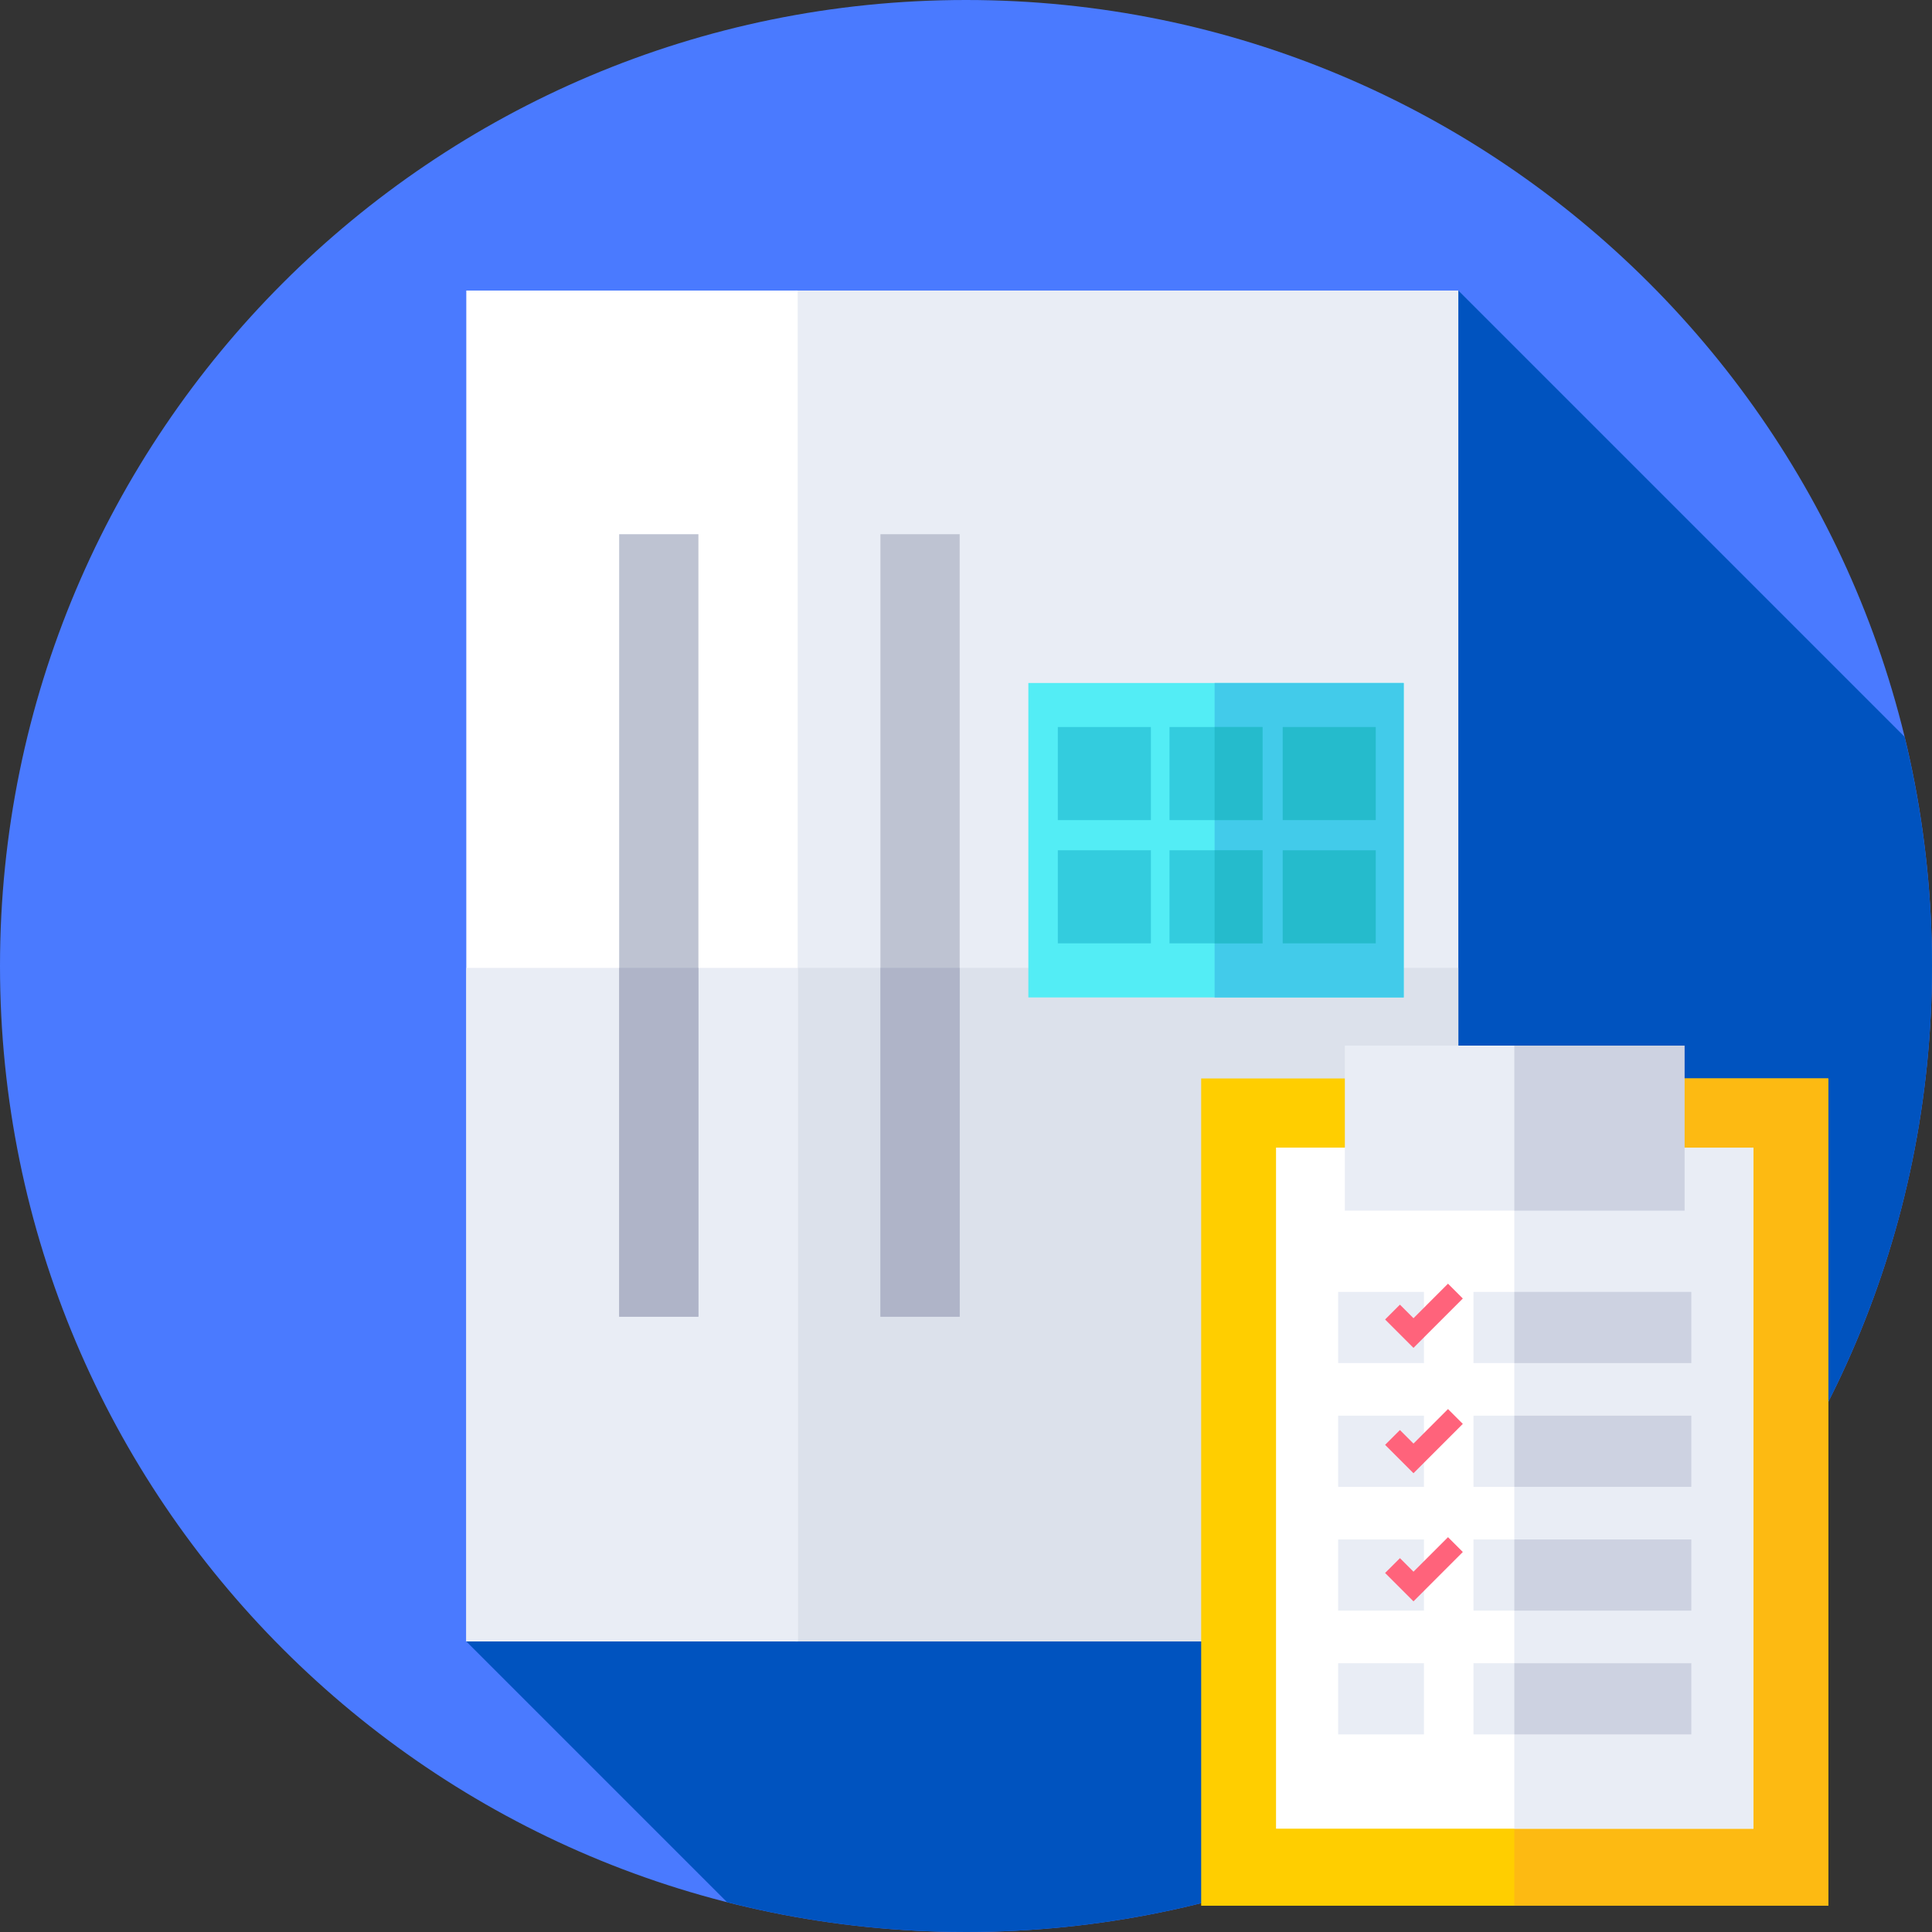
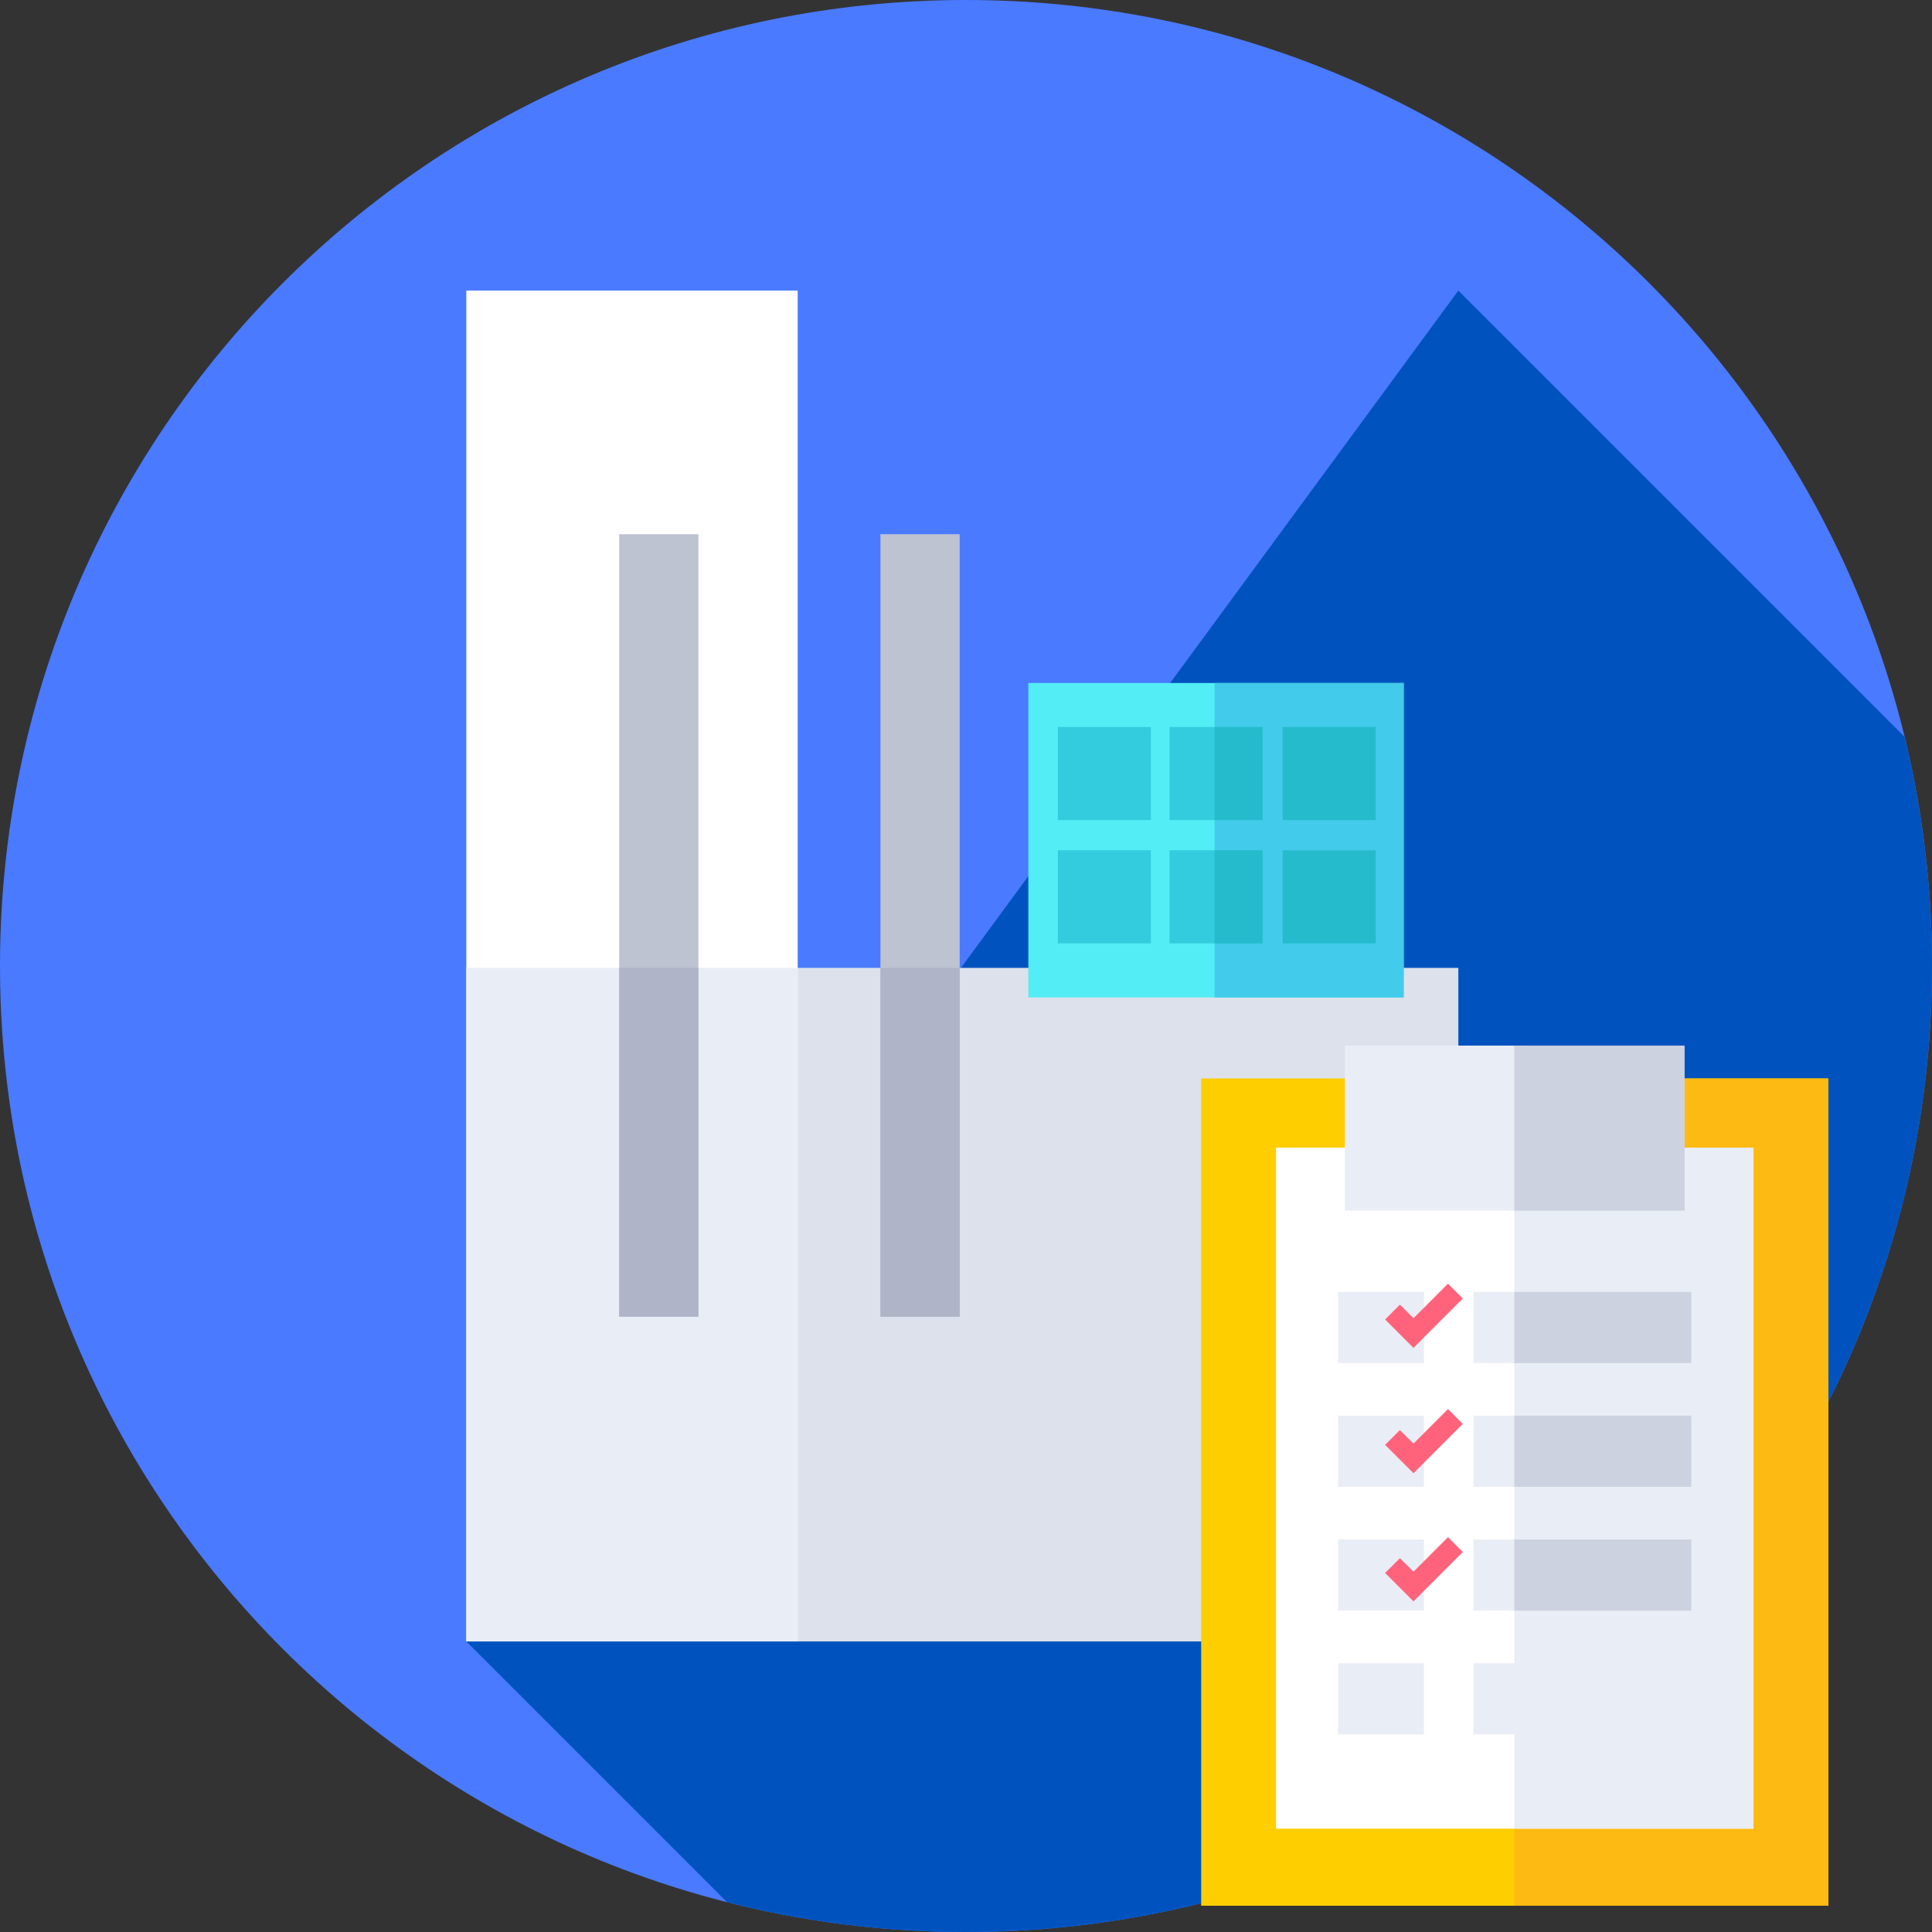
<svg xmlns="http://www.w3.org/2000/svg" version="1.1" id="Layer_1" x="0px" y="0px" width="512px" height="512px" viewBox="0 0 512 512" enable-background="new 0 0 512 512" xml:space="preserve">
  <rect x="0" y="0" width="512" height="512" fill="#333333" stroke="none" />
  <path fill="#4A7AFF" d="M512,256c0,141.387-114.613,256-256,256S0,397.387,0,256S114.613,0,256,0S512,114.614,512,256z" />
  <path fill="#0053BF" d="M512,256c0-20.934-2.531-41.273-7.27-60.746L386.477,77L123.574,435l69.102,69.102  C212.93,509.254,234.145,512,256,512C397.387,512,512,397.387,512,256z" />
-   <path fill="#E9EDF5" d="M210.824,77h175.652v358H210.824V77z" />
  <path fill="#DCE1EB" d="M210.824,256.5h175.652V435H210.824V256.5z" />
  <path fill="#BEC3D2" d="M233.324,141.571h21v207.371h-21V141.571z" />
  <path fill="#AFB4C8" d="M233.324,256.5h21v92.441h-21V256.5z" />
  <path fill="#53EDF5" d="M272.523,181H372v83.332h-99.477V181z" />
  <path fill="#42CBEA" d="M321.883,181H372v83.332h-50.117V181z" />
  <path fill="#FFFFFF" d="M123.574,77h87.824v358h-87.824V77z" />
  <path fill="#E9EDF5" d="M123.574,256.5h87.824V435h-87.824V256.5z" />
  <path fill="#BEC3D2" d="M164.086,141.571h21v207.371h-21V141.571z" />
  <path fill="#AFB4C8" d="M164.086,256.5h21v92.441h-21V256.5z" />
  <path fill="#33CCDE" d="M280.332,192.668H305v24.668h-24.668V192.668z" />
  <path fill="#33CCDE" d="M309.93,192.668h24.664v24.668H309.93V192.668z" />
  <path fill="#25BBCC" d="M321.883,192.668h12.711v24.668h-12.711V192.668z" />
  <path fill="#25BBCC" d="M339.93,192.668h24.664v24.668H339.93V192.668z" />
  <path fill="#33CCDE" d="M280.332,225.332H305V250h-24.668V225.332z" />
  <path fill="#33CCDE" d="M309.93,225.332h24.664V250H309.93V225.332z" />
  <g>
    <path fill="#25BBCC" d="M321.883,225.332h12.711V250h-12.711V225.332z" />
    <path fill="#25BBCC" d="M339.93,225.332h24.664V250H339.93V225.332z" />
  </g>
  <g>
    <path fill="#FFCE00" d="M318.325,285.804h166.192v219.235H318.325V285.804z" />
  </g>
  <g>
    <path fill="#FDBA12" d="M401.308,285.804h83.21v219.235h-83.21V285.804z" />
  </g>
  <g>
    <path fill="#FFFFFF" d="M338.162,304.13H464.68v180.488H338.162V304.13z" />
  </g>
  <g>
    <path fill="#E9EDF5" d="M401.308,304.13h63.372v180.488h-63.372V304.13z" />
  </g>
  <g>
    <path fill="#E9EDF5" d="M356.401,277.097h48.792v43.735h-48.792V277.097z" />
  </g>
  <g>
    <path fill="#CDD2E1" d="M401.308,277.097h45.132v43.735h-45.132V277.097z" />
  </g>
  <g>
    <g>
      <path fill="#E9EDF5" d="M354.625,342.368h22.74v18.863h-22.74V342.368z" />
    </g>
    <g>
      <path fill="#E9EDF5" d="M390.488,342.368h57.728v18.863h-57.728V342.368z" />
    </g>
    <g>
      <path fill="#CDD2E1" d="M401.308,342.368h46.908v18.863h-46.908V342.368z" />
    </g>
  </g>
  <g>
    <g>
      <path fill="#E9EDF5" d="M354.625,375.17h22.74v18.862h-22.74V375.17z" />
    </g>
    <g>
      <path fill="#E9EDF5" d="M390.488,375.17h57.728v18.862h-57.728V375.17z" />
    </g>
    <g>
      <path fill="#CDD2E1" d="M401.308,375.17h46.908v18.862h-46.908V375.17z" />
    </g>
  </g>
  <g>
    <g>
      <path fill="#E9EDF5" d="M354.625,407.971h22.74v18.86h-22.74V407.971z" />
    </g>
    <g>
      <path fill="#E9EDF5" d="M390.488,407.971h57.728v18.86h-57.728V407.971z" />
    </g>
    <g>
      <path fill="#CDD2E1" d="M401.308,407.971h46.908v18.86h-46.908V407.971z" />
    </g>
  </g>
  <g>
    <g>
      <path fill="#E9EDF5" d="M354.625,440.77h22.74v18.863h-22.74V440.77z" />
    </g>
    <g>
      <path fill="#E9EDF5" d="M390.488,440.77h57.728v18.863h-57.728V440.77z" />
    </g>
    <g>
-       <path fill="#CDD2E1" d="M401.308,440.77h46.908v18.863h-46.908V440.77z" />
-     </g>
+       </g>
  </g>
  <polygon fill="#FF637B" points="374.588,357.197 367.067,349.676 370.996,345.748 374.588,349.34 383.734,340.192 387.663,344.12   " />
  <polygon fill="#FF637B" points="374.588,390.419 367.067,382.9 370.996,378.971 374.588,382.563 383.734,373.415 387.663,377.344   " />
  <polygon fill="#FF637B" points="374.588,424.373 367.067,416.853 370.996,412.925 374.588,416.517 383.734,407.368 387.663,411.297   " />
</svg>